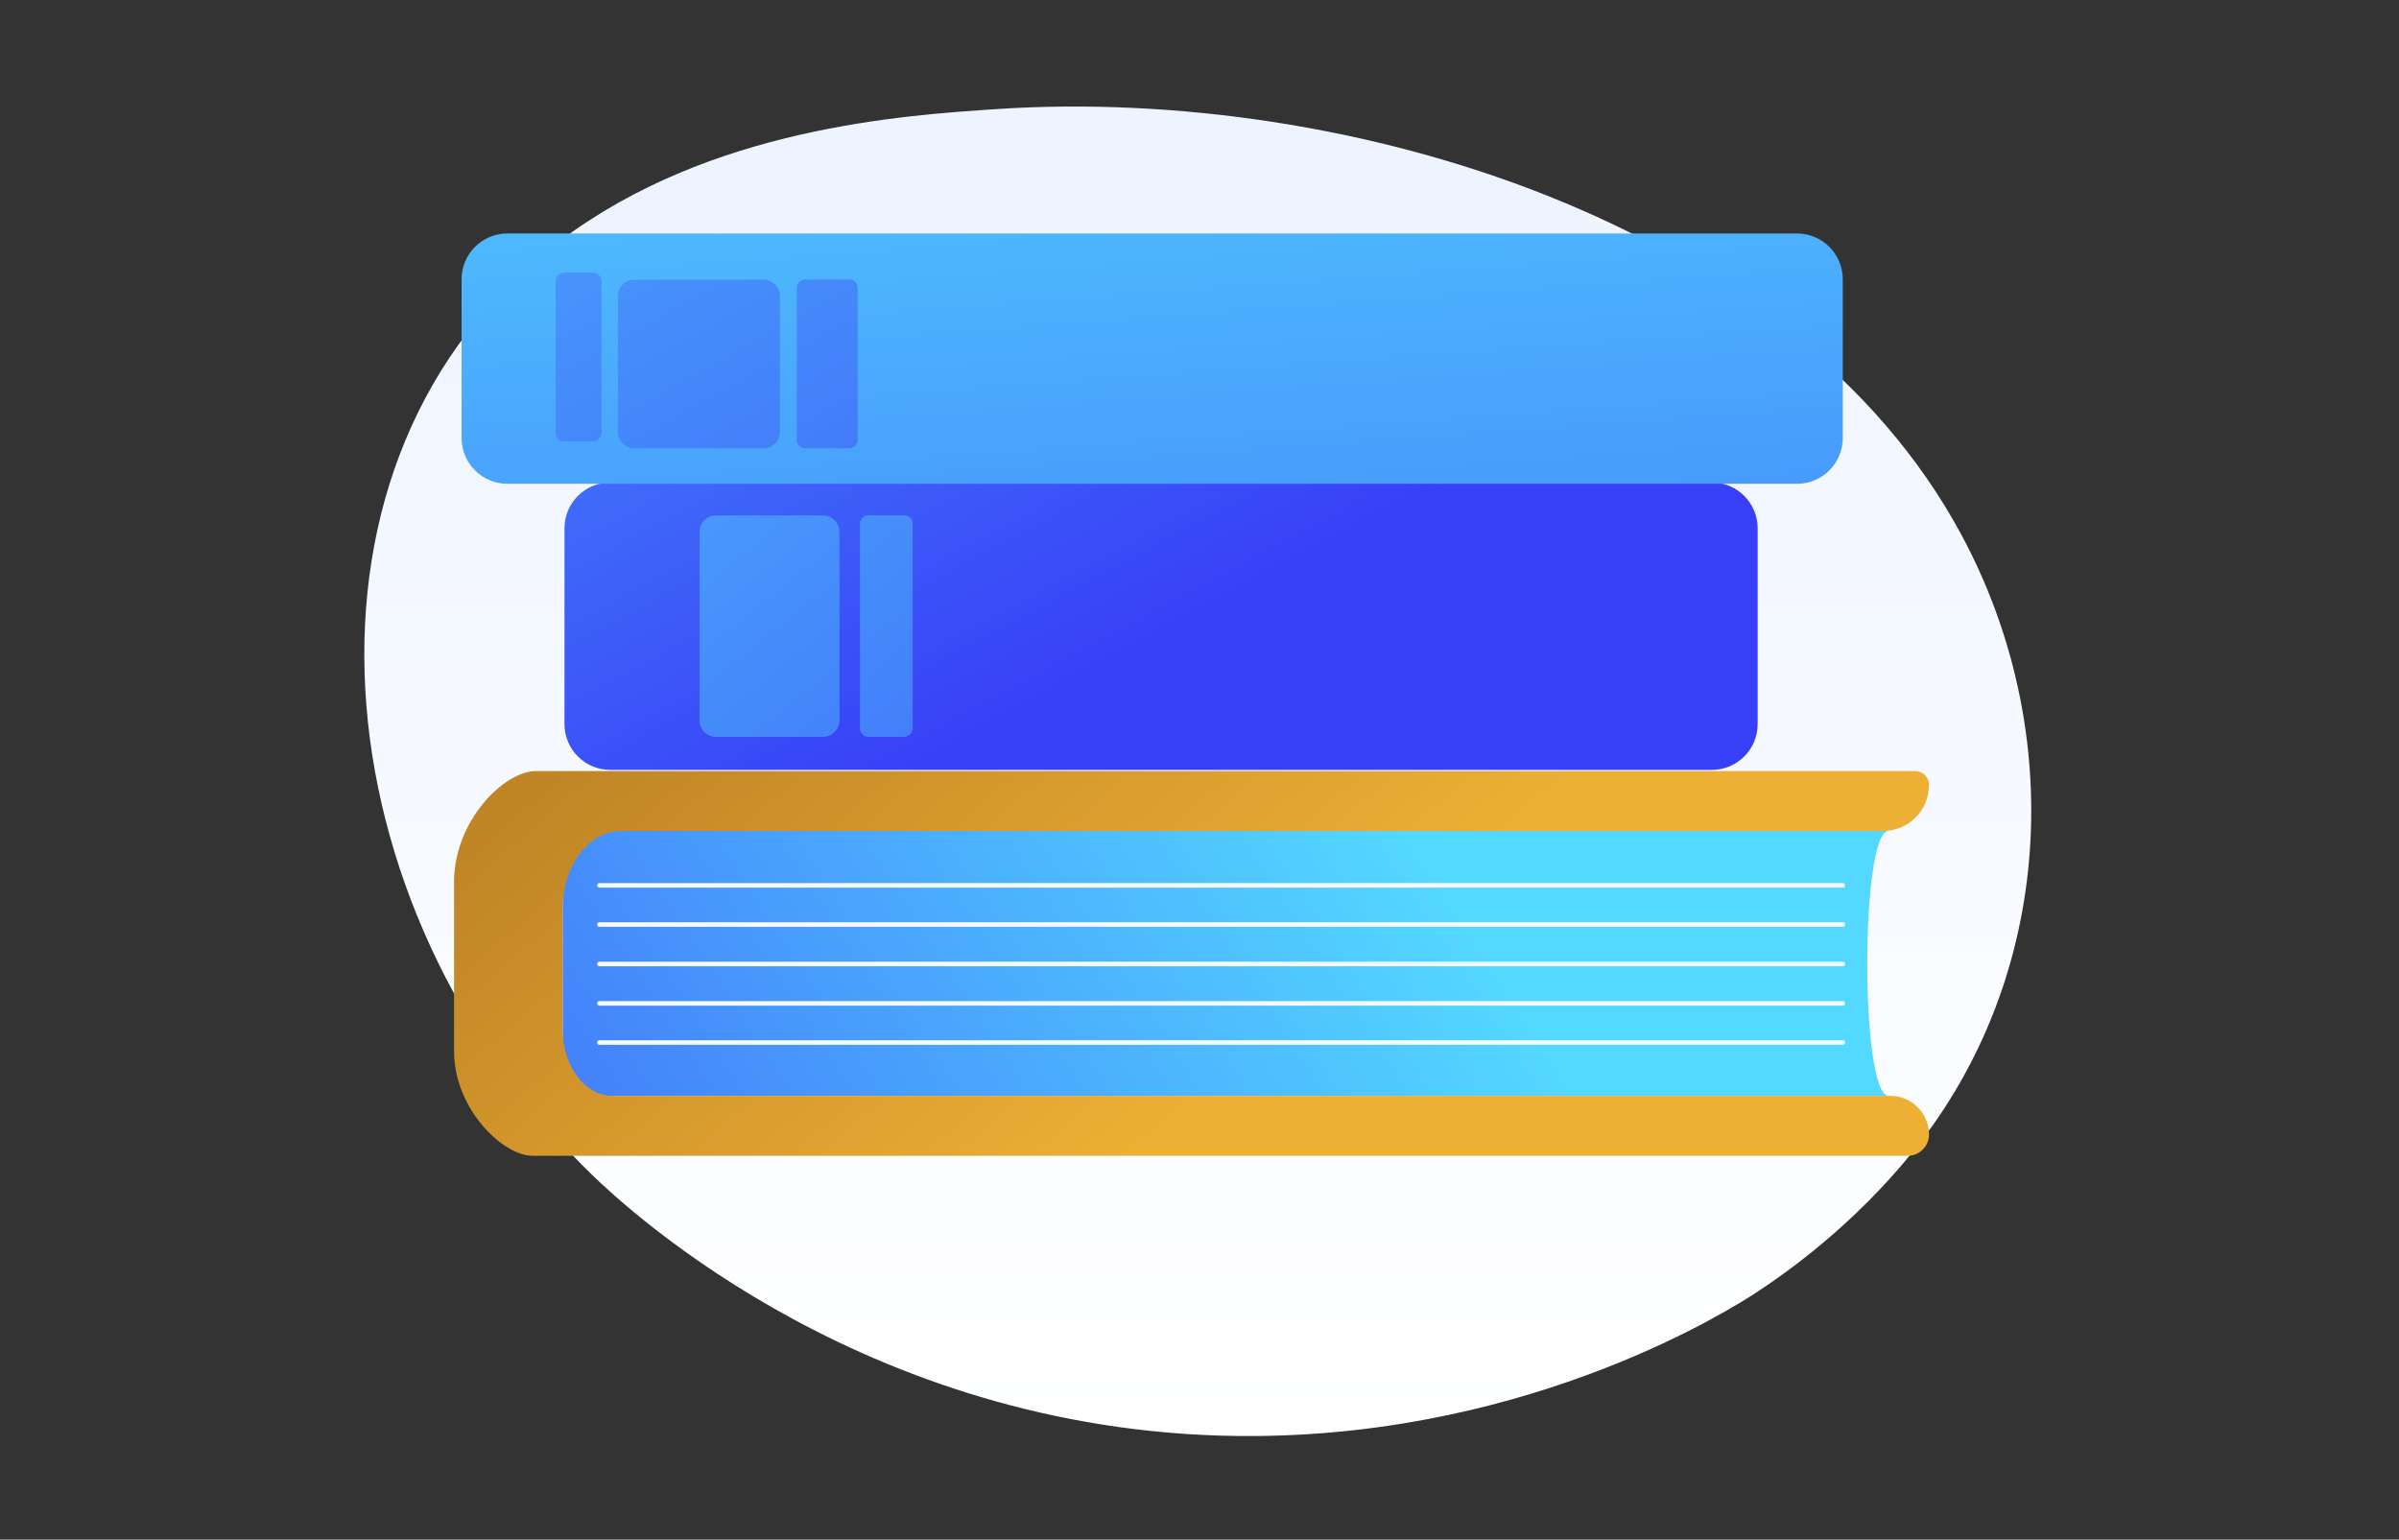
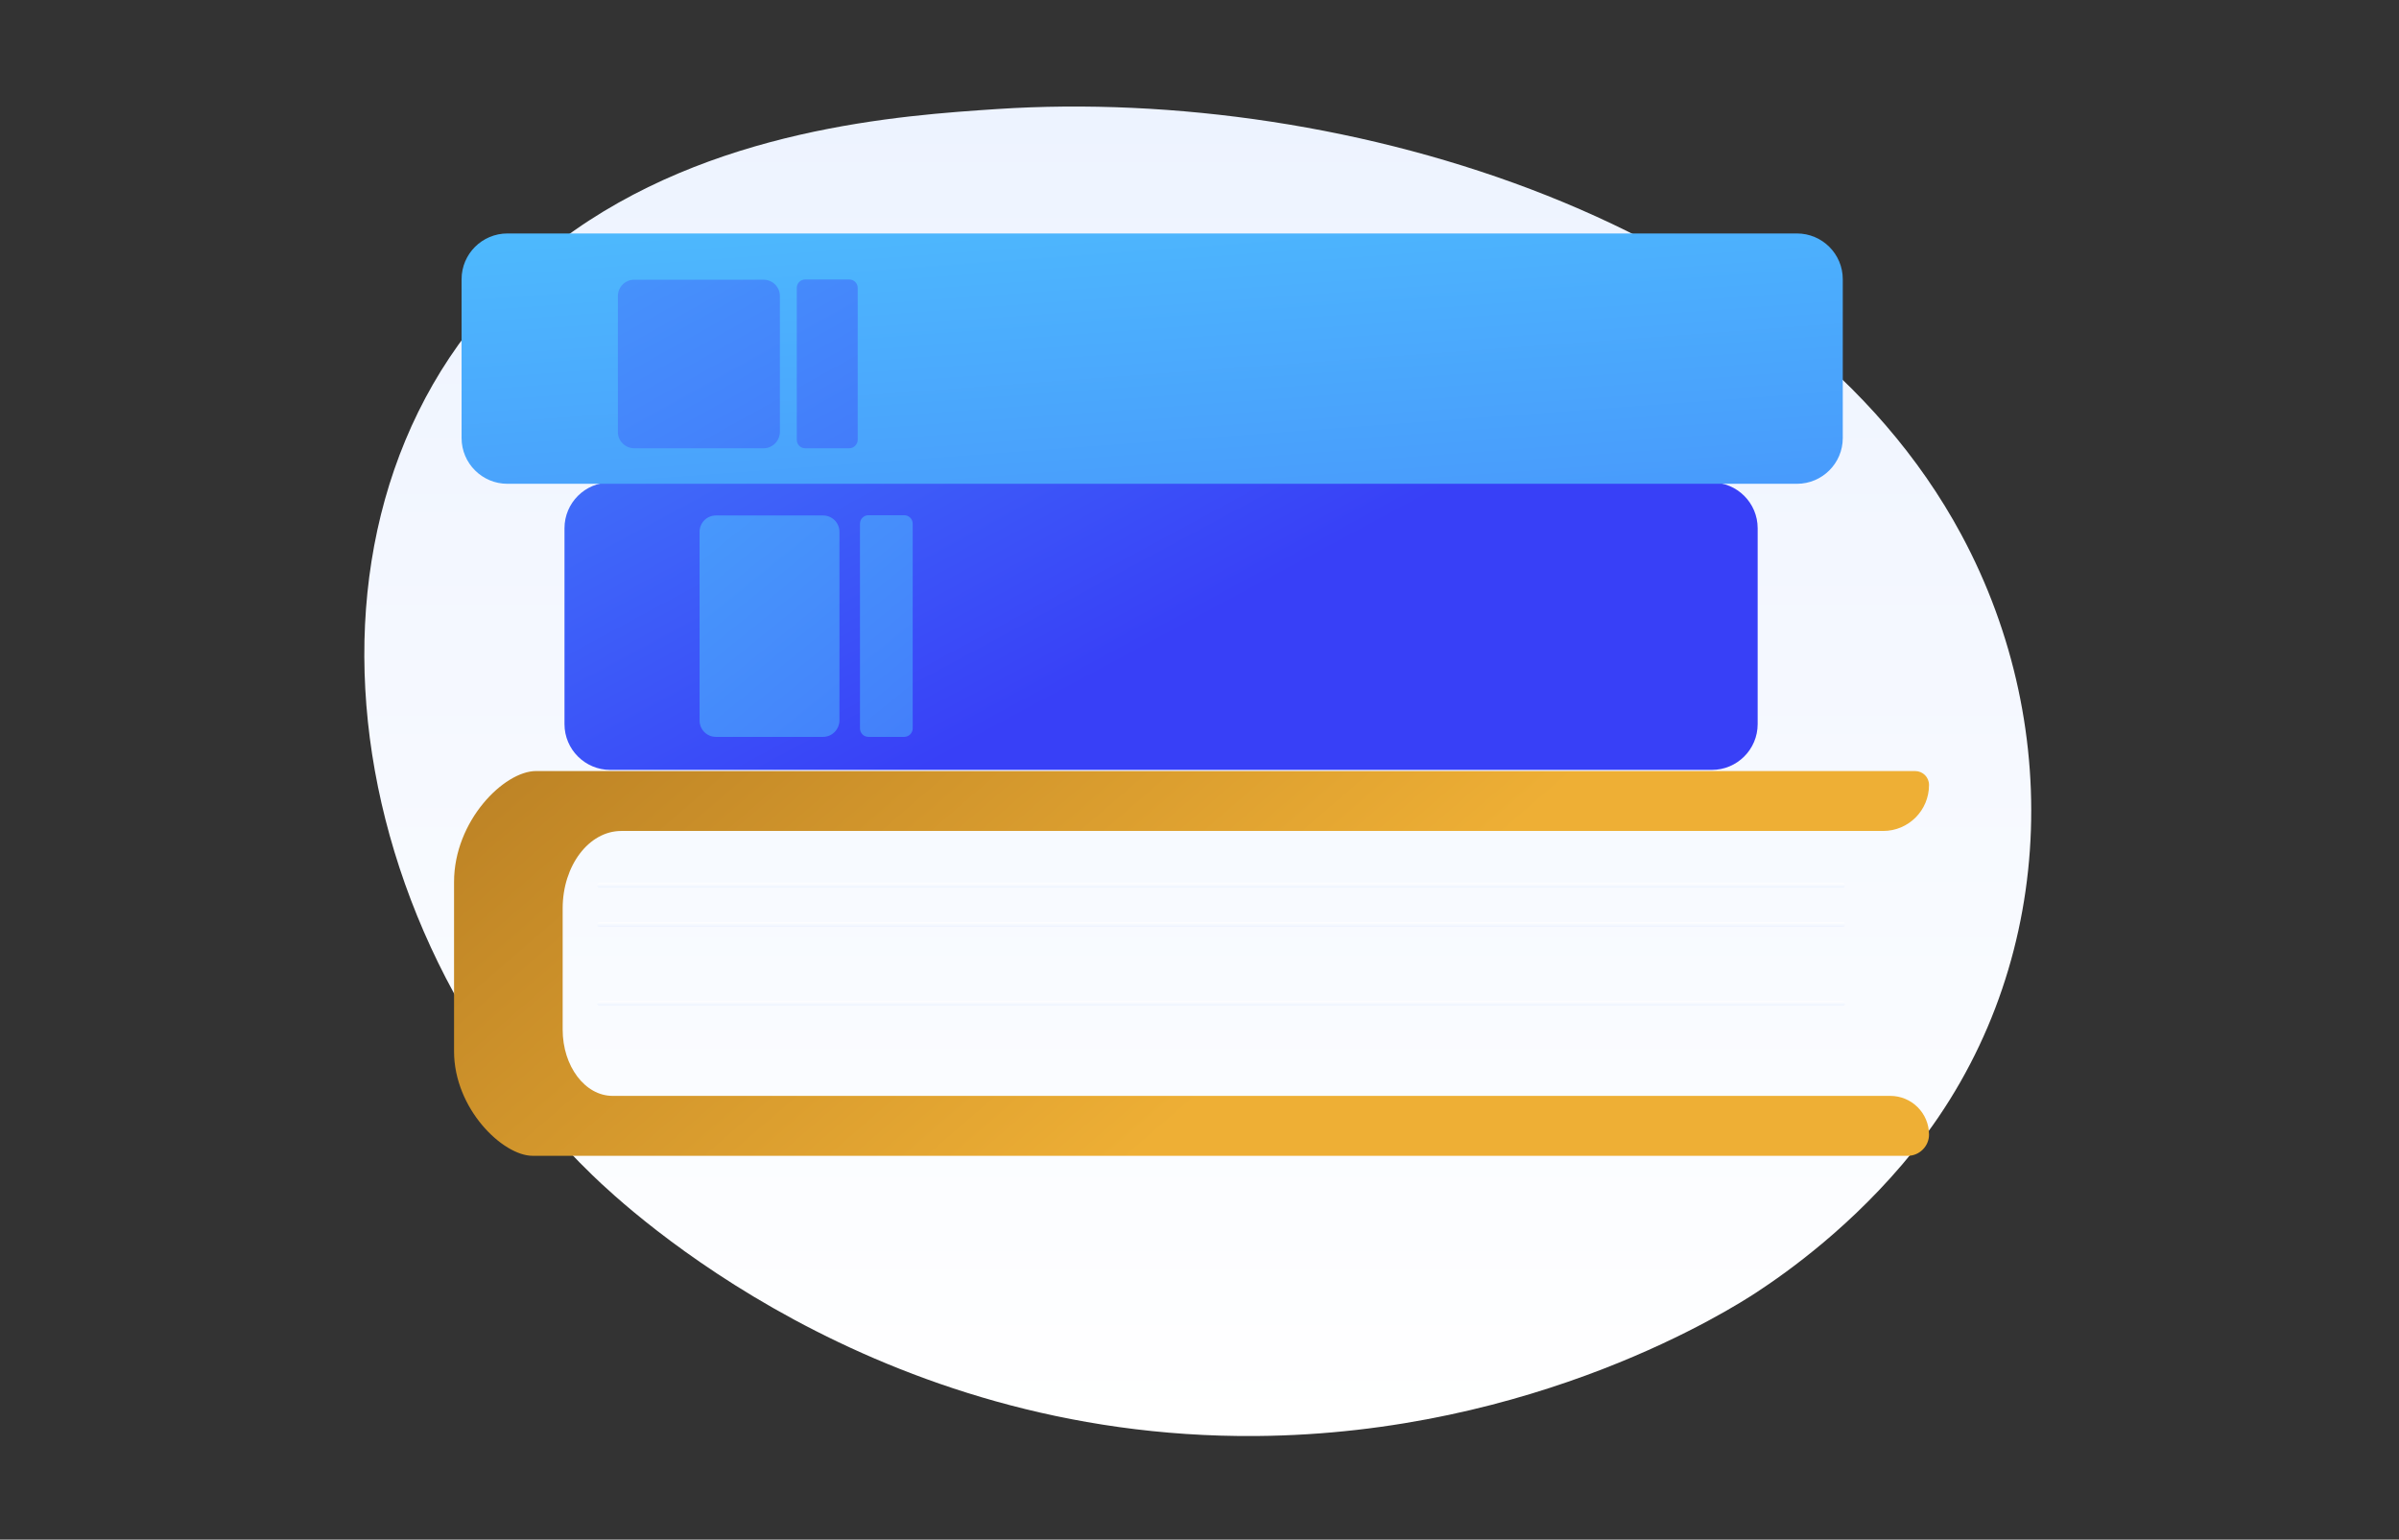
<svg xmlns="http://www.w3.org/2000/svg" width="698" height="448" viewBox="0 0 698 448" fill="none">
  <rect x="0" y="0" width="698" height="448" fill="#333333" stroke="none" />
  <path d="M570.661 155.577C521.537 64.264 391.822 25.068 290.213 31.722C262.474 33.568 206.629 37.21 163.065 69.996C79.359 132.943 92.251 264.473 172.352 341.943C182.617 351.9 254.104 418.733 365.427 417.859C446.934 417.228 504.123 380.605 511.089 376.04C519.887 370.26 539.256 356.612 556.73 334.9C597.728 283.853 601.394 212.648 570.661 155.577Z" fill="url(#paint0_linear_503_2)" />
-   <path d="M549.508 318.885H163.709V241.796H549.508C541.209 241.796 541.209 318.885 549.508 318.885Z" fill="url(#paint1_linear_503_2)" />
  <path d="M163.709 299.596V264.333C163.709 251.871 171.344 241.796 180.772 241.796H547.914C555.284 241.796 561.259 235.83 561.259 228.406C561.259 226.153 559.466 224.363 557.209 224.363H155.942C146.713 224.363 132.107 238.813 132.107 256.644V305.893C132.107 322.663 146.315 336.318 154.946 336.318H555.085C558.47 336.318 561.259 333.534 561.259 330.153C561.259 323.922 556.213 318.885 549.972 318.885H178.249C170.216 318.885 163.709 310.268 163.709 299.596Z" fill="url(#paint2_linear_503_2)" />
  <path d="M174.398 258.301H536.163C536.561 258.301 536.827 258.035 536.827 257.638C536.827 257.24 536.561 256.975 536.163 256.975H174.398C174 256.975 173.734 257.24 173.734 257.638C173.734 257.969 174 258.301 174.398 258.301Z" fill="url(#paint3_linear_503_2)" />
  <path d="M174.398 269.701H536.163C536.561 269.701 536.827 269.436 536.827 269.039C536.827 268.641 536.561 268.376 536.163 268.376H174.398C174 268.376 173.734 268.641 173.734 269.039C173.734 269.436 174 269.701 174.398 269.701Z" fill="url(#paint4_linear_503_2)" />
-   <path d="M174.398 281.169H536.163C536.561 281.169 536.827 280.904 536.827 280.506C536.827 280.108 536.561 279.843 536.163 279.843H174.398C174 279.843 173.734 280.108 173.734 280.506C173.734 280.837 174 281.169 174.398 281.169Z" fill="url(#paint5_linear_503_2)" />
  <path d="M174.398 292.636H536.163C536.561 292.636 536.827 292.371 536.827 291.973C536.827 291.575 536.561 291.31 536.163 291.31H174.398C174 291.31 173.734 291.575 173.734 291.973C173.734 292.304 174 292.636 174.398 292.636Z" fill="url(#paint6_linear_503_2)" />
-   <path d="M174.398 304.037H536.163C536.561 304.037 536.827 303.772 536.827 303.374C536.827 302.976 536.561 302.711 536.163 302.711H174.398C174 302.711 173.734 302.976 173.734 303.374C173.734 303.772 174 304.037 174.398 304.037Z" fill="url(#paint7_linear_503_2)" />
  <path d="M498.055 224.032H177.585C170.216 224.032 164.24 218.066 164.24 210.708V153.704C164.24 146.346 170.216 140.381 177.585 140.381H498.055C505.424 140.381 511.399 146.346 511.399 153.704V210.708C511.399 218.066 505.424 224.032 498.055 224.032Z" fill="url(#paint8_linear_503_2)" />
  <path d="M239.461 214.42H208.324C205.668 214.42 203.544 212.299 203.544 209.648V154.764C203.544 152.113 205.668 149.992 208.324 149.992H239.461C242.117 149.992 244.242 152.113 244.242 154.764V209.582C244.242 212.233 242.117 214.42 239.461 214.42Z" fill="url(#paint9_linear_503_2)" />
  <path d="M263.097 214.42H252.673C251.346 214.42 250.217 213.36 250.217 211.968V152.378C250.217 151.052 251.279 149.926 252.673 149.926H263.097C264.425 149.926 265.553 150.986 265.553 152.378V211.968C265.553 213.294 264.425 214.42 263.097 214.42Z" fill="url(#paint10_linear_503_2)" />
  <path d="M522.818 140.778H147.643C140.273 140.778 134.298 134.813 134.298 127.455V81.255C134.298 73.897 140.273 67.932 147.643 67.932H522.818C530.188 67.932 536.163 73.897 536.163 81.255V127.455C536.163 134.813 530.188 140.778 522.818 140.778Z" fill="url(#paint11_linear_503_2)" />
  <path d="M222.134 130.438H184.556C181.901 130.438 179.776 128.317 179.776 125.666V86.16C179.776 83.509 181.901 81.388 184.556 81.388H222.134C224.789 81.388 226.914 83.509 226.914 86.16V125.599C226.914 128.317 224.789 130.438 222.134 130.438Z" fill="url(#paint12_linear_503_2)" />
  <path d="M247.097 130.438H234.283C232.955 130.438 231.827 129.377 231.827 127.985V83.774C231.827 82.448 232.889 81.321 234.283 81.321H247.097C248.424 81.321 249.553 82.382 249.553 83.774V127.985C249.553 129.311 248.424 130.438 247.097 130.438Z" fill="url(#paint13_linear_503_2)" />
-   <path d="M172.539 128.449H164.108C162.78 128.449 161.651 127.389 161.651 125.997V81.785C161.651 80.459 162.713 79.332 164.108 79.332H172.539C173.867 79.332 174.996 80.393 174.996 81.785V125.997C174.996 127.322 173.867 128.449 172.539 128.449Z" fill="url(#paint14_linear_503_2)" />
  <defs>
    <linearGradient id="paint0_linear_503_2" x1="348.5" y1="417.868" x2="348.5" y2="31" gradientUnits="userSpaceOnUse">
      <stop stop-color="white" />
      <stop offset="1" stop-color="#EDF3FF" />
    </linearGradient>
    <linearGradient id="paint1_linear_503_2" x1="410.601" y1="245.387" x2="54.172" y2="476.813" gradientUnits="userSpaceOnUse">
      <stop stop-color="#53D8FF" />
      <stop offset="1" stop-color="#3840F7" />
    </linearGradient>
    <linearGradient id="paint2_linear_503_2" x1="371.502" y1="301.072" x2="82.002" y2="-33.817" gradientUnits="userSpaceOnUse">
      <stop stop-color="#EEAF35" />
      <stop offset="1" stop-color="#855113" />
    </linearGradient>
    <linearGradient id="paint3_linear_503_2" x1="355.281" y1="256.975" x2="355.281" y2="258.301" gradientUnits="userSpaceOnUse">
      <stop stop-color="white" />
      <stop offset="1" stop-color="#EDF3FF" />
    </linearGradient>
    <linearGradient id="paint4_linear_503_2" x1="355.281" y1="268.376" x2="355.281" y2="269.701" gradientUnits="userSpaceOnUse">
      <stop stop-color="white" />
      <stop offset="1" stop-color="#EDF3FF" />
    </linearGradient>
    <linearGradient id="paint5_linear_503_2" x1="355.281" y1="279.843" x2="355.281" y2="281.169" gradientUnits="userSpaceOnUse">
      <stop stop-color="white" />
      <stop offset="1" stop-color="#EDF3FF" />
    </linearGradient>
    <linearGradient id="paint6_linear_503_2" x1="355.281" y1="291.31" x2="355.281" y2="292.636" gradientUnits="userSpaceOnUse">
      <stop stop-color="white" />
      <stop offset="1" stop-color="#EDF3FF" />
    </linearGradient>
    <linearGradient id="paint7_linear_503_2" x1="355.281" y1="302.711" x2="355.281" y2="304.037" gradientUnits="userSpaceOnUse">
      <stop stop-color="white" />
      <stop offset="1" stop-color="#EDF3FF" />
    </linearGradient>
    <linearGradient id="paint8_linear_503_2" x1="141.324" y1="-181.841" x2="339.16" y2="185.867" gradientUnits="userSpaceOnUse">
      <stop stop-color="#53D8FF" />
      <stop offset="1" stop-color="#3840F7" />
    </linearGradient>
    <linearGradient id="paint9_linear_503_2" x1="59.965" y1="-19.357" x2="394.746" y2="393.658" gradientUnits="userSpaceOnUse">
      <stop stop-color="#53D8FF" />
      <stop offset="1" stop-color="#3840F7" />
    </linearGradient>
    <linearGradient id="paint10_linear_503_2" x1="80.555" y1="-35.9" x2="415.165" y2="376.905" gradientUnits="userSpaceOnUse">
      <stop stop-color="#53D8FF" />
      <stop offset="1" stop-color="#3840F7" />
    </linearGradient>
    <linearGradient id="paint11_linear_503_2" x1="324.053" y1="-46.765" x2="360.718" y2="451.048" gradientUnits="userSpaceOnUse">
      <stop stop-color="#53D8FF" />
      <stop offset="1" stop-color="#3840F7" />
    </linearGradient>
    <linearGradient id="paint12_linear_503_2" x1="67.015" y1="-138.415" x2="326.14" y2="327.533" gradientUnits="userSpaceOnUse">
      <stop stop-color="#53D8FF" />
      <stop offset="1" stop-color="#3840F7" />
    </linearGradient>
    <linearGradient id="paint13_linear_503_2" x1="95.59" y1="-154.16" x2="354.583" y2="311.55" gradientUnits="userSpaceOnUse">
      <stop stop-color="#53D8FF" />
      <stop offset="1" stop-color="#3840F7" />
    </linearGradient>
    <linearGradient id="paint14_linear_503_2" x1="41.236" y1="-123.907" x2="300.237" y2="341.82" gradientUnits="userSpaceOnUse">
      <stop stop-color="#53D8FF" />
      <stop offset="1" stop-color="#3840F7" />
    </linearGradient>
  </defs>
</svg>